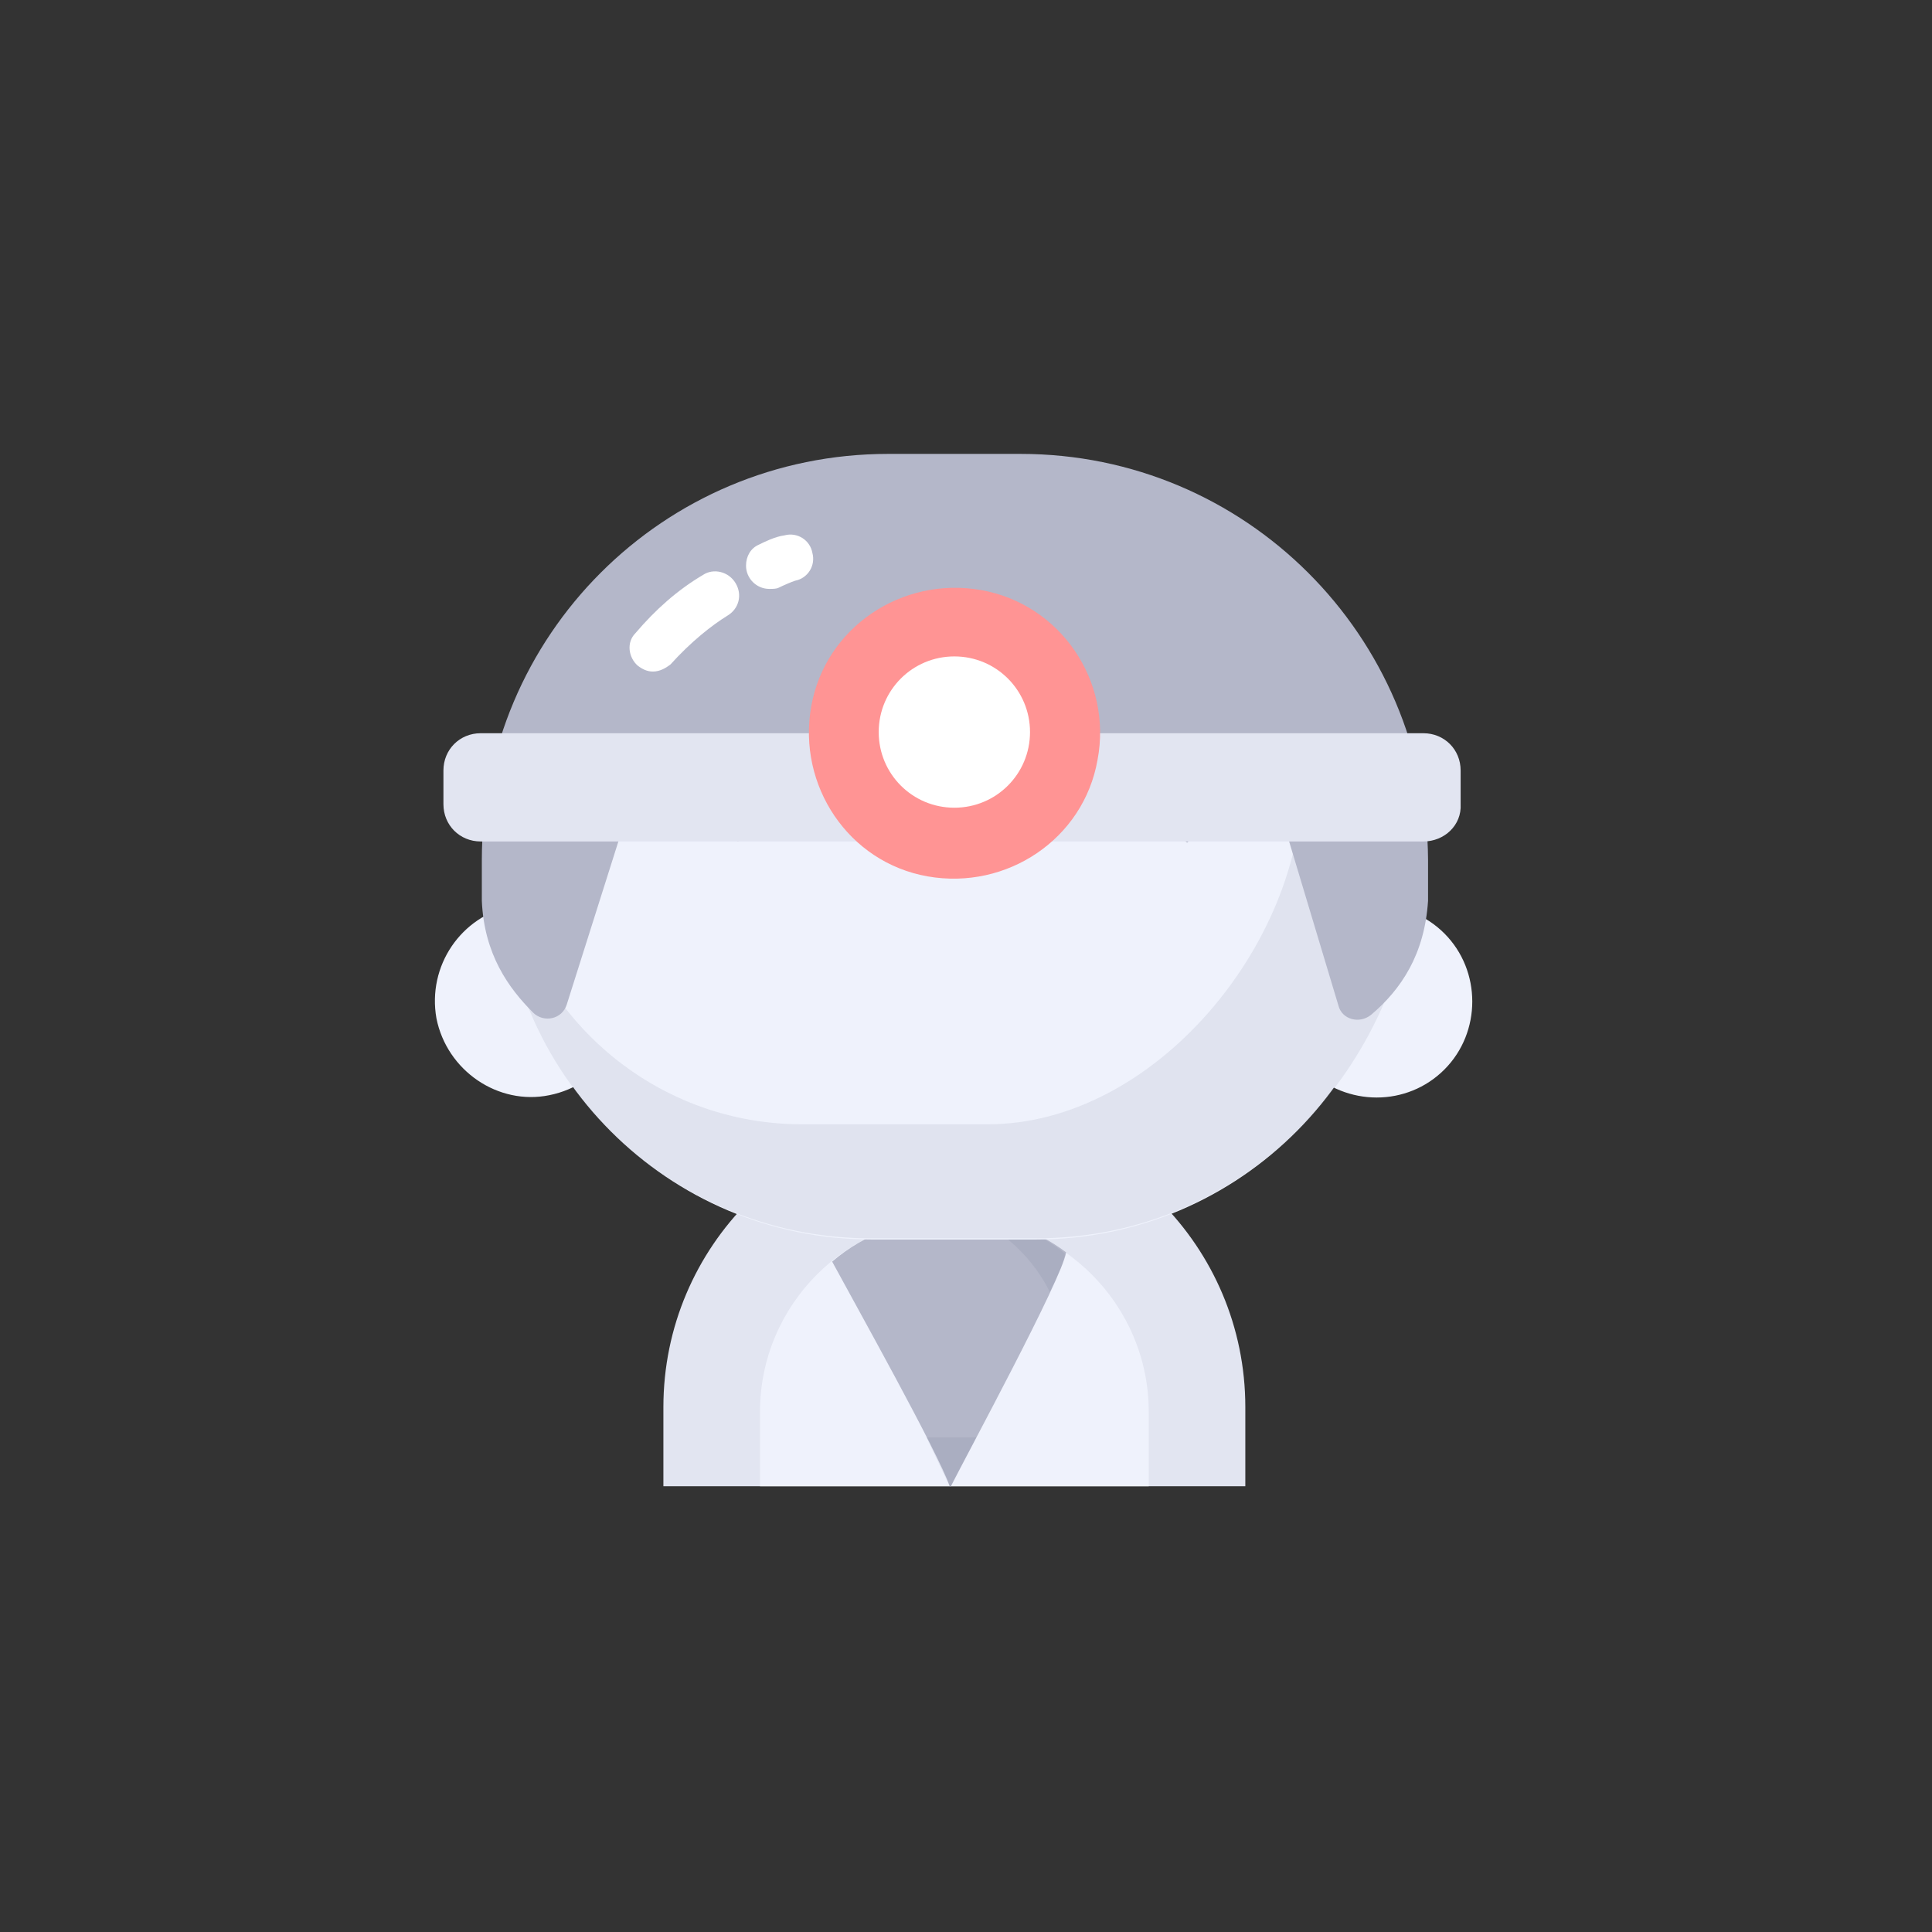
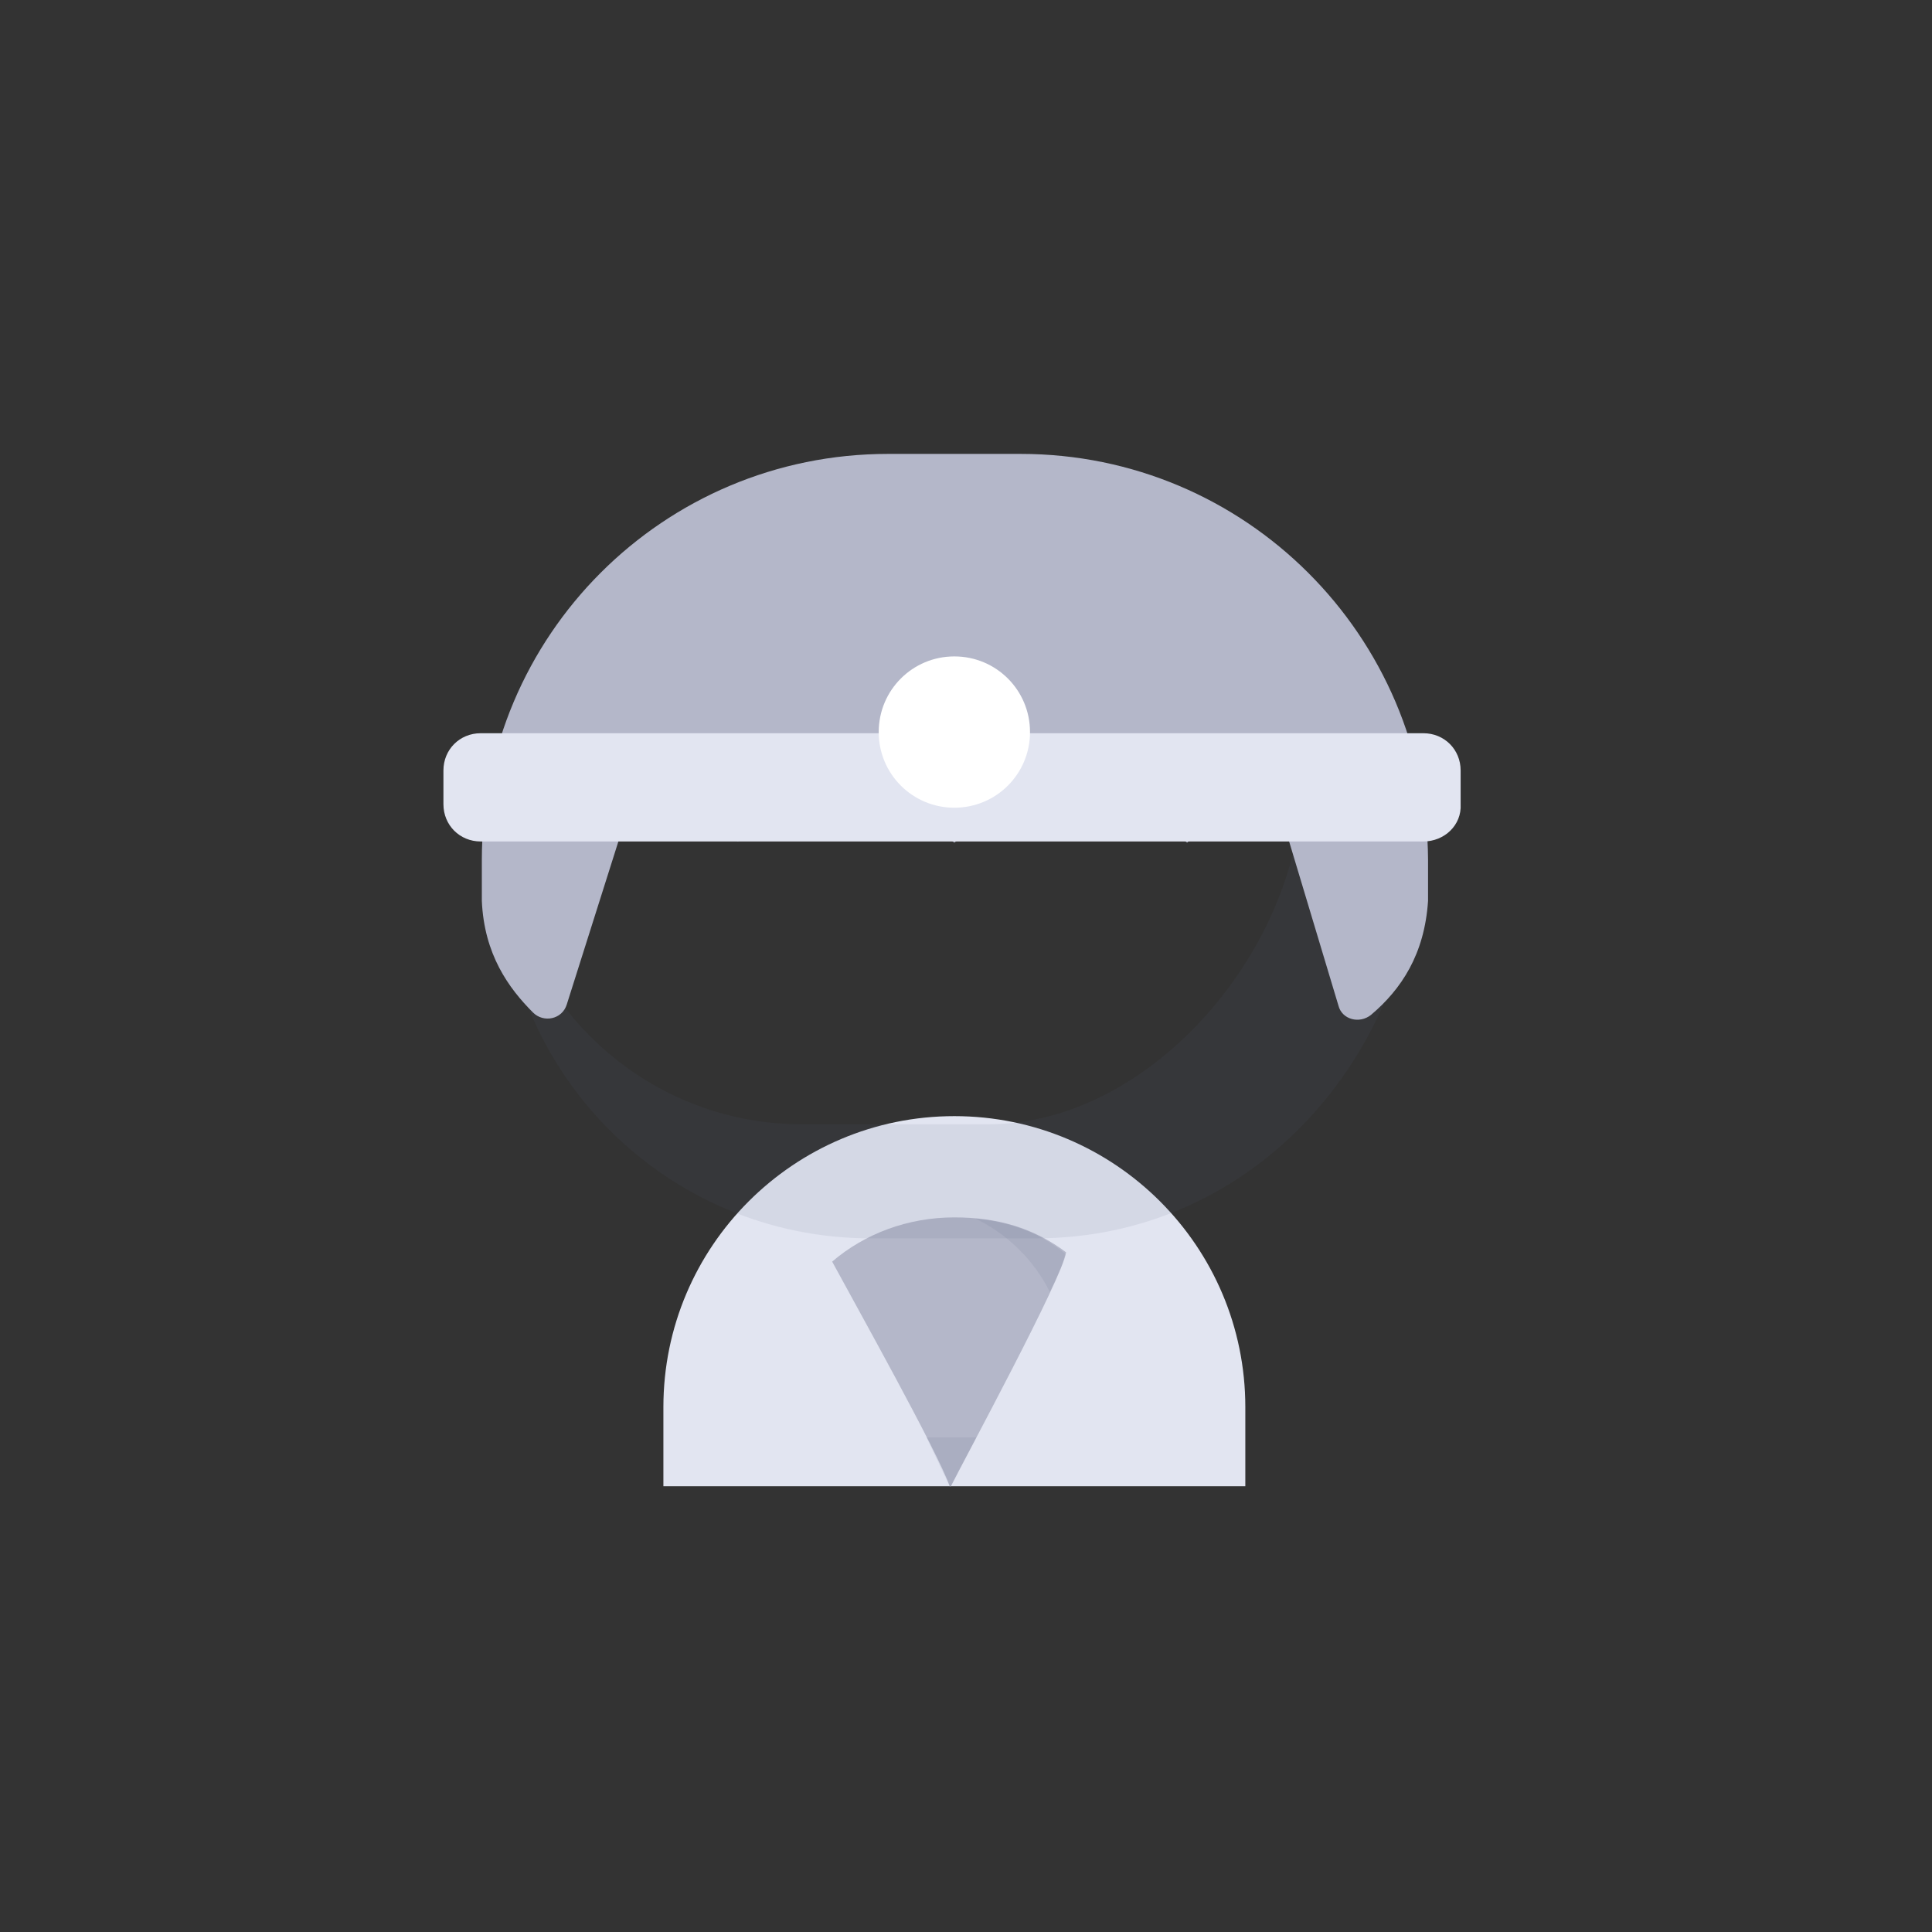
<svg xmlns="http://www.w3.org/2000/svg" version="1.1" id="Layer_1" x="0px" y="0px" viewBox="0 0 166 166" style="enable-background:new 0 0 166 166;" xml:space="preserve">
  <rect x="0" y="0" width="166" height="166" fill="#333333" stroke="none" />
  <style type="text/css">
	.st0{fill:#E2E5F1;}
	.st1{fill:#EFF2FC;}
	.st2{fill:#B4B7C9;}
	.st3{opacity:0.1;fill:#585C7B;enable-background:new    ;}
	.st4{fill:#FFFFFF;}
	.st5{fill:#FF9494;}
</style>
  <path class="st0" d="M107,127.7v-6.8c0-13.8-11.2-25-25-25s-25,11.2-25,25v6.8C57,127.7,107,127.7,107,127.7z" />
-   <path class="st1" d="M98.7,127.7v-6.4c0-9.2-7.5-16.7-16.7-16.7c-9.2,0-16.7,7.5-16.7,16.7v6.4H98.7z" />
  <path class="st2" d="M81.7,127.7c1.2-2.4,9.6-17.9,9.9-20.1c-2.8-2.1-5.9-3-9.6-3c-4,0-7.7,1.4-10.5,3.8c2,3.7,9.1,16.4,10.1,19.3  H81.7L81.7,127.7z" />
  <path class="st3" d="M83.8,104.7c2.7,1.3,5,3.5,6.4,6.3c0.8-1.6,1.3-2.8,1.3-3.3C89.3,105.9,86.8,105,83.8,104.7L83.8,104.7  L83.8,104.7z M79.6,123.5l2,4.2h0.1l2.2-4.2H79.6z" />
  <g>
-     <path class="st1" d="M124.1,91.9c3.2-3.2,3.2-8.5,0-11.7c-3.2-3.2-8.5-3.2-11.7,0c-3.2,3.2-3.2,8.5,0,11.7   C115.7,95.1,120.9,95.1,124.1,91.9z M47.2,94.1c4.5-0.9,7.4-5.2,6.6-9.7c-0.9-4.5-5.2-7.4-9.7-6.6c-4.5,0.9-7.4,5.2-6.6,9.7   C38.4,92,42.8,95,47.2,94.1z" />
-     <path class="st1" d="M89,106.5H74.9c-17.5,0-31.7-14.2-31.7-31.7S57.4,43,74.9,43H89c17.5,0,31.7,14.2,31.7,31.7   S106.6,106.5,89,106.5L89,106.5z" />
-   </g>
+     </g>
  <path class="st3" d="M90.3,40.7h-4.1c14.2,0,25.7,10,25.7,24.2V67c0,14.2-12.8,29.6-27,29.6h-16c-13.6,0-24.7-10.6-25.7-23.9  c0,0.7-0.1,1.3-0.1,2l0,0c0,17.5,14.2,31.7,31.7,31.7H89c18.4,0,31.5-15.1,32.7-31.5c0.1-1.4,0.2-3,0-4.3  C119.9,54.5,106.5,40.7,90.3,40.7L90.3,40.7L90.3,40.7z" />
  <path class="st2" d="M117.8,87.2c2.6-2.2,4.6-5.2,4.9-9.8v-3.5C122.6,54.6,107,39,87.7,39H76.3C57,39,41.4,54.6,41.4,73.9v3.5  c0.2,4.6,2.3,7.5,4.4,9.6c0.9,0.9,2.5,0.6,2.9-0.7l6.3-19.9l8.4,5.9l9.1-6.9l9.5,7l9.9-7.6l10.1,7.6l6.9-6.3l6.1,20.3  C115.3,87.6,116.8,88,117.8,87.2L117.8,87.2L117.8,87.2z" />
-   <path class="st4" d="M66.1,50.6c-1.1,0-2-0.9-2-2c0-0.8,0.4-1.5,1.1-1.8c0.4-0.2,1.4-0.7,2.2-0.8c1.1-0.3,2.2,0.4,2.4,1.5  c0.3,1.1-0.4,2.2-1.5,2.4c-0.3,0.1-1,0.4-1.4,0.6C66.7,50.6,66.4,50.6,66.1,50.6L66.1,50.6L66.1,50.6z M56.1,57.7  c-0.5,0-0.9-0.2-1.3-0.5c-0.8-0.7-1-2-0.2-2.8c1.7-2,3.6-3.7,5.8-5c0.9-0.6,2.2-0.3,2.8,0.7s0.3,2.2-0.7,2.8  c-1.3,0.8-3.1,2.2-4.9,4.2C57.2,57.4,56.7,57.7,56.1,57.7L56.1,57.7L56.1,57.7z" />
  <path class="st0" d="M122.3,72.3h-81c-1.8,0-3.2-1.4-3.2-3.2c0,0,0,0,0,0v-2.9c0-1.8,1.4-3.2,3.2-3.2c0,0,0,0,0,0h81  c1.8,0,3.2,1.4,3.2,3.2c0,0,0,0,0,0v2.9C125.6,70.9,124.1,72.3,122.3,72.3C122.3,72.3,122.3,72.3,122.3,72.3z" />
-   <path class="st5" d="M94.3,65.3c1.3-6.8-3.2-13.4-10-14.6s-13.4,3.2-14.6,10s3.2,13.4,10,14.6S93.1,72.1,94.3,65.3z" />
  <path class="st4" d="M82,69.4c3.6,0,6.5-2.9,6.5-6.5c0-3.6-2.9-6.5-6.5-6.5c-3.6,0-6.5,2.9-6.5,6.5C75.5,66.5,78.4,69.4,82,69.4  L82,69.4z" />
</svg>